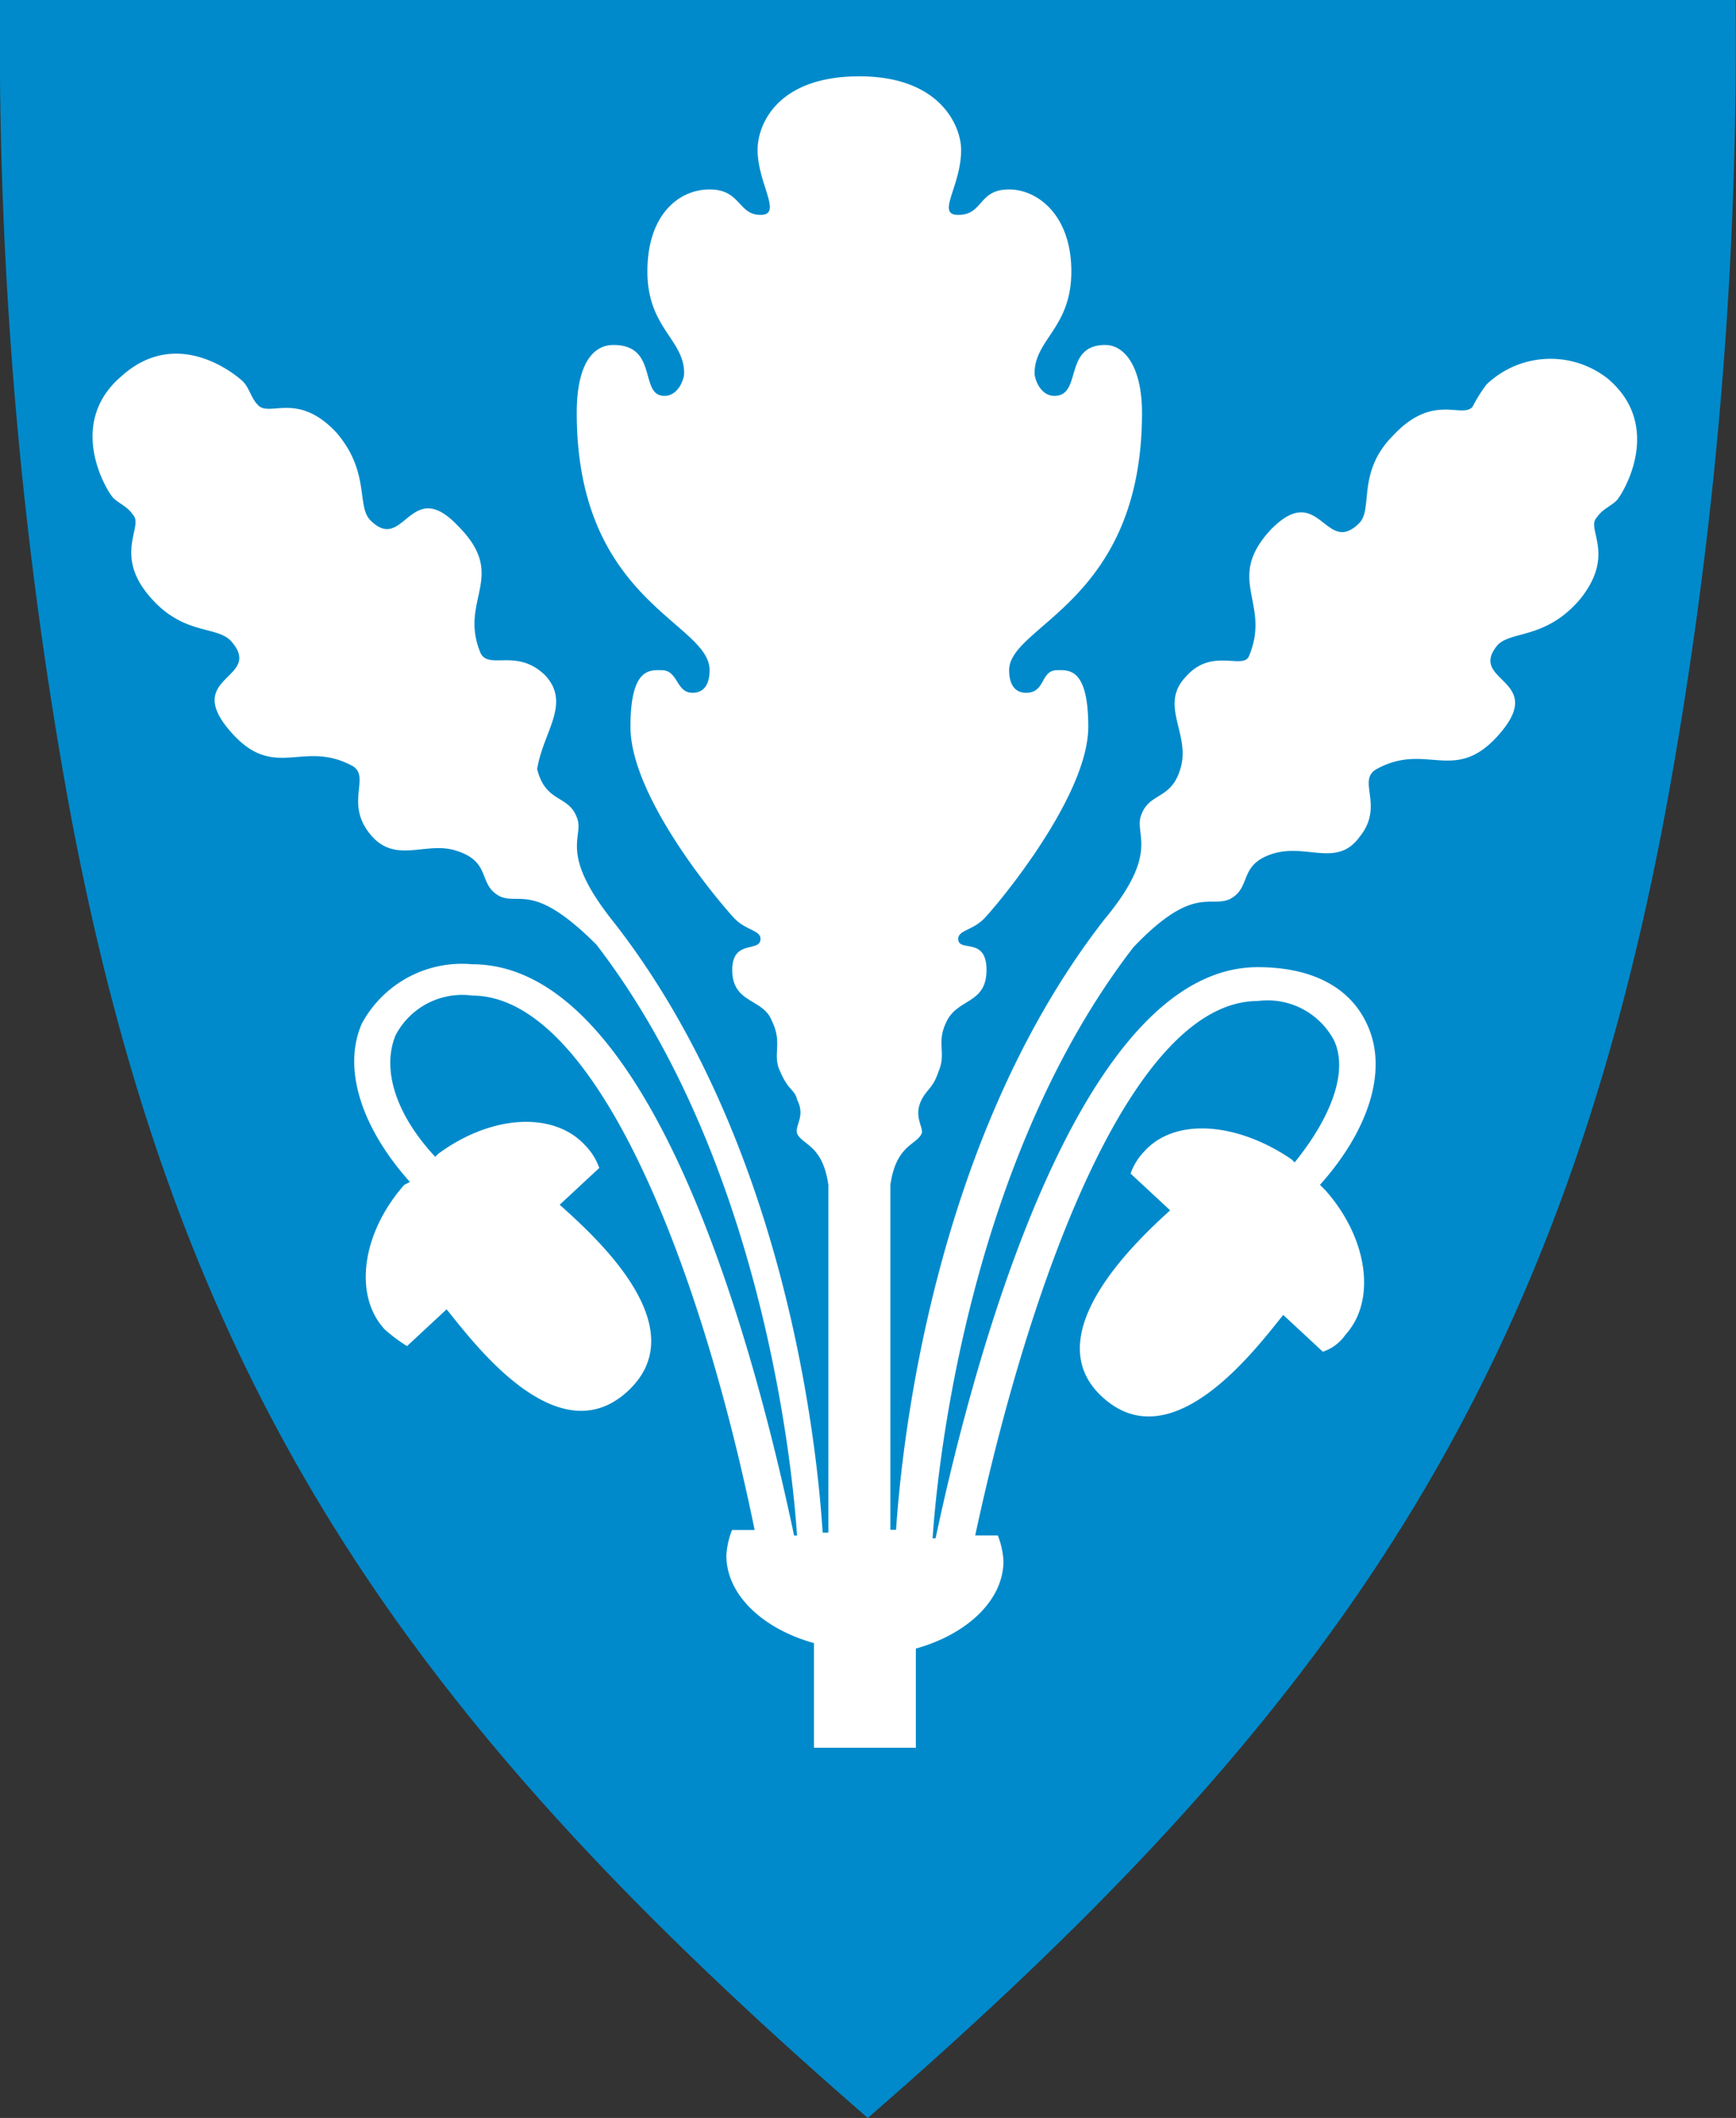
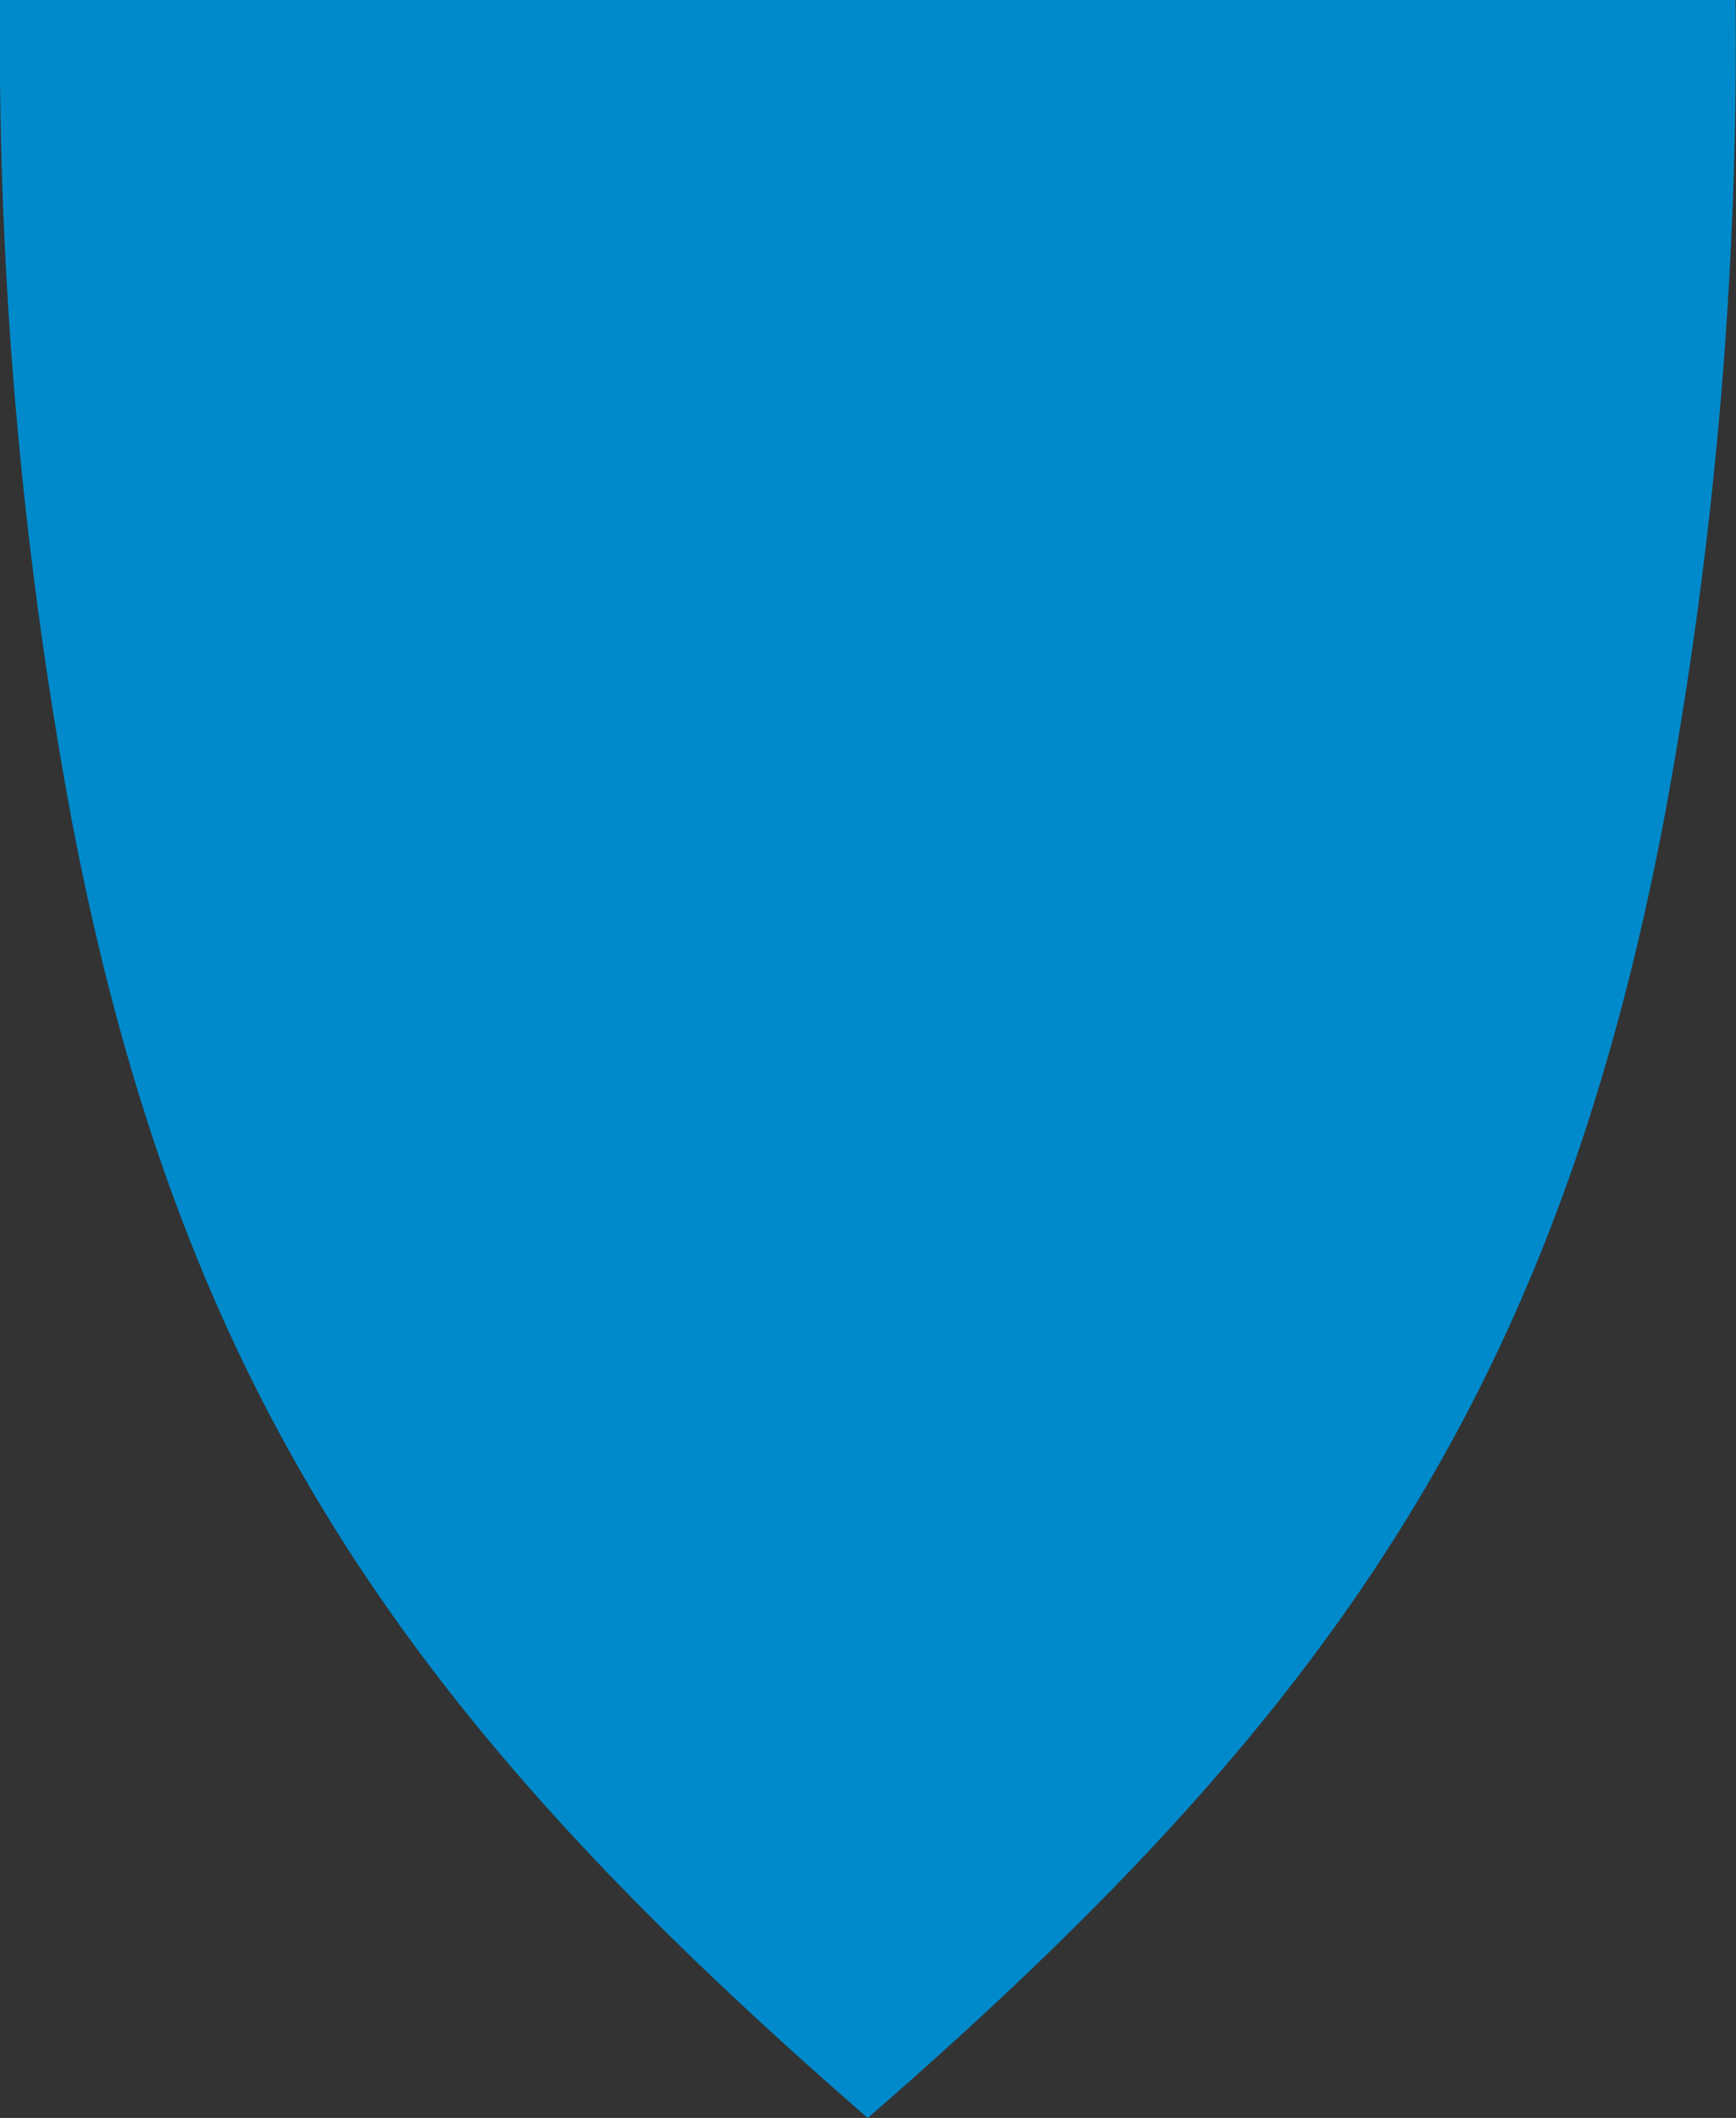
<svg xmlns="http://www.w3.org/2000/svg" xmlns:ns1="http://sodipodi.sourceforge.net/DTD/sodipodi-0.dtd" xmlns:ns2="http://www.inkscape.org/namespaces/inkscape" width="58.524" height="71.375" viewBox="0 0 58.524 71.375" version="1.1" id="svg23" ns1:docname="favicon.svg" ns2:version="0.92.3 (2405546, 2018-03-11)">
  <rect x="0" y="0" width="58.524" height="71.375" fill="#333333" stroke="none" />
  <defs id="defs27" />
  <ns1:namedview pagecolor="#ffffff" bordercolor="#666666" borderopacity="1" objecttolerance="10" gridtolerance="10" guidetolerance="10" ns2:pageopacity="0" ns2:pageshadow="2" ns2:window-width="2560" ns2:window-height="1387" id="namedview25" showgrid="false" ns2:zoom="1.4831254" ns2:cx="10.113777" ns2:cy="35.6875" ns2:window-x="-8" ns2:window-y="-8" ns2:window-maximized="1" ns2:current-layer="svg23" />
  <g id="ØvreEiker_Logo" transform="translate(-2.1,-2.1)">
    <path id="Path_3393" data-name="Path 3393" d="M 60.61,2.1 A 142.5,142.5 0 0 1 58.228,29.545 C 54.511,49.27 46.6,60.229 31.355,73.475 16.108,60.229 8.2,49.27 4.482,29.545 A 144.083,144.083 0 0 1 2.1,2.1 Z" ns2:connector-curvature="0" style="fill:#008acb" />
-     <path id="Path_3394" data-name="Path 3394" d="m 33.129,61.309 v -3.526 c 1.715,-0.476 2.954,-1.62 2.954,-2.954 A 2.783,2.783 0 0 0 35.892,53.971 H 35.13 c 1.906,-8.862 5.336,-18.01 9.529,-18.01 a 2.532,2.532 0 0 1 2.574,1.339 c 0.476,1.048 -0.1,2.573 -1.334,4.1 l -0.1,-0.1 c -1.811,-1.239 -3.907,-1.429 -4.955,-0.286 a 2.075,2.075 0 0 0 -0.476,0.762 l 1.334,1.239 c -1.048,0.953 -4.574,4.193 -2.287,6.289 2.382,2.192 5.241,-1.715 6.1,-2.764 l 1.334,1.239 a 1.482,1.482 0 0 0 0.762,-0.572 c 1.048,-1.144 0.762,-3.24 -0.667,-4.86 l -0.191,-0.191 c 1.62,-1.811 2.287,-3.812 1.62,-5.336 -0.572,-1.334 -1.906,-2 -3.716,-2 -6,0 -9.529,12.96 -10.863,19.249 h -0.1 C 33.885,51.21 35.028,41.204 40.46,34.153 v 0 c 2,-2.1 2.573,-1.334 3.24,-1.62 0.762,-0.381 0.286,-1.144 1.429,-1.525 1.143,-0.381 2.192,0.476 2.954,-0.572 0.858,-1.048 -0.1,-1.906 0.572,-2.287 1.715,-0.953 2.668,0.572 4.193,-1.239 1.525,-1.811 -1.144,-1.715 -0.1,-2.954 0.476,-0.476 1.62,-0.191 2.764,-1.525 1.239,-1.525 0.191,-2.382 0.572,-2.764 0.191,-0.286 0.476,-0.381 0.667,-0.572 0.191,-0.191 1.62,-2.478 -0.286,-4.1 a 3.121,3.121 0 0 0 -4.1,0.191 5.32,5.32 0 0 0 -0.476,0.762 c -0.381,0.381 -1.334,-0.476 -2.668,0.953 -1.239,1.239 -0.667,2.478 -1.144,2.954 -1.144,1.144 -1.334,-1.429 -2.954,0.191 -1.62,1.715 0,2.478 -0.762,4.288 -0.191,0.476 -1.239,-0.286 -2.1,0.667 -0.953,0.953 0.1,1.906 -0.191,3.049 -0.291,1.143 -1.048,0.858 -1.334,1.62 -0.286,0.667 0.667,1.239 -1.239,3.526 v 0 C 33.7,40.63 32.653,50.922 32.462,53.781 H 32.271 V 42.155 c 0.191,-1.334 0.858,-1.334 1.048,-1.715 0.1,-0.191 -0.286,-0.572 0,-1.144 0.191,-0.381 0.381,-0.381 0.572,-0.953 0.286,-0.667 -0.1,-0.953 0.286,-1.715 0.386,-0.762 1.334,-0.572 1.334,-1.715 0,-1.143 -0.953,-0.572 -0.953,-1.048 0,-0.286 0.476,-0.286 0.858,-0.667 0.382,-0.381 3.526,-4.1 3.526,-6.48 0,-2 -0.667,-1.906 -1.048,-1.906 -0.572,0 -0.381,0.762 -1.048,0.762 -0.381,0 -0.572,-0.286 -0.572,-0.762 0,-1.525 4.479,-2.287 4.479,-8.672 0,-1.525 -0.572,-2.287 -1.239,-2.287 -1.429,0 -0.762,1.715 -1.715,1.715 -0.476,0 -0.667,-0.572 -0.667,-0.762 0,-1.144 1.239,-1.525 1.239,-3.431 0,-1.906 -1.144,-2.764 -2.1,-2.764 -1.048,0 -0.858,0.858 -1.715,0.858 -0.762,0 0.1,-0.953 0.1,-2.192 0,-0.762 -0.667,-2.478 -3.431,-2.478 -2.764,0 -3.431,1.62 -3.431,2.478 0,1.144 0.858,2.192 0.1,2.192 -0.758,0 -0.667,-0.858 -1.715,-0.858 -1.048,0 -2.1,0.858 -2.1,2.764 0,1.906 1.239,2.287 1.239,3.431 0,0.191 -0.191,0.762 -0.667,0.762 -0.858,0 -0.191,-1.715 -1.715,-1.715 -0.762,0 -1.239,0.762 -1.239,2.287 0,6.385 4.479,7.052 4.479,8.672 0,0.476 -0.191,0.762 -0.572,0.762 -0.572,0 -0.476,-0.762 -1.048,-0.762 -0.381,0 -1.048,-0.1 -1.048,1.906 0,2.478 3.24,6.194 3.526,6.48 0.381,0.381 0.858,0.381 0.858,0.667 0,0.476 -0.953,0 -0.953,1.048 0,1.144 1.048,0.953 1.334,1.715 0.381,0.762 0,1.144 0.286,1.715 0.286,0.667 0.476,0.572 0.572,0.953 0.286,0.572 -0.1,0.858 0,1.144 0.191,0.381 0.858,0.381 1.048,1.715 V 53.876 H 29.988 C 29.797,50.922 28.749,40.725 22.936,33.293 v 0 c -1.906,-2.382 -0.953,-2.859 -1.239,-3.526 -0.286,-0.762 -1.048,-0.476 -1.334,-1.62 0.191,-1.239 1.144,-2.192 0.286,-3.145 -0.953,-0.953 -1.906,-0.191 -2.192,-0.762 -0.762,-1.811 0.953,-2.573 -0.762,-4.288 -1.62,-1.715 -1.811,0.953 -2.954,-0.191 -0.476,-0.476 0,-1.62 -1.144,-2.954 -1.334,-1.429 -2.287,-0.476 -2.668,-0.953 -0.191,-0.191 -0.286,-0.572 -0.476,-0.762 -0.19,-0.19 -2.192,-1.906 -4.1,-0.191 -1.906,1.62 -0.476,3.907 -0.286,4.1 0.19,0.193 0.476,0.286 0.667,0.572 0.381,0.381 -0.667,1.334 0.572,2.764 1.144,1.334 2.287,0.953 2.764,1.525 1.048,1.239 -1.62,1.144 -0.1,2.954 1.52,1.81 2.478,0.286 4.193,1.239 0.572,0.381 -0.286,1.239 0.572,2.287 0.858,1.048 1.906,0.191 2.954,0.572 1.144,0.381 0.667,1.144 1.429,1.525 0.667,0.286 1.144,-0.476 3.24,1.62 v 0 c 5.432,7.052 6.575,17.058 6.766,19.916 h -0.1 C 27.7,47.682 24.267,34.722 18.168,34.722 a 3.83,3.83 0 0 0 -3.716,2 c -0.667,1.525 0,3.526 1.62,5.336 l -0.191,0.1 c -1.429,1.62 -1.715,3.716 -0.667,4.86 a 5.285,5.285 0 0 0 0.762,0.572 l 1.334,-1.239 c 0.858,1.048 3.716,4.955 6.1,2.764 2.384,-2.191 -1.239,-5.336 -2.287,-6.289 l 1.334,-1.239 a 2.075,2.075 0 0 0 -0.476,-0.762 c -1.048,-1.144 -3.145,-1.048 -4.955,0.286 l -0.1,0.1 c -1.334,-1.429 -1.811,-2.954 -1.334,-4.1 a 2.532,2.532 0 0 1 2.573,-1.334 c 4.193,0 7.719,9.148 9.529,18.01 h -0.762 a 2.782,2.782 0 0 0 -0.191,0.858 c 0,1.334 1.239,2.478 2.954,2.954 v 3.526 h 3.431 z" transform="translate(-0.154,-0.127)" ns2:connector-curvature="0" style="fill:#ffffff" />
  </g>
</svg>